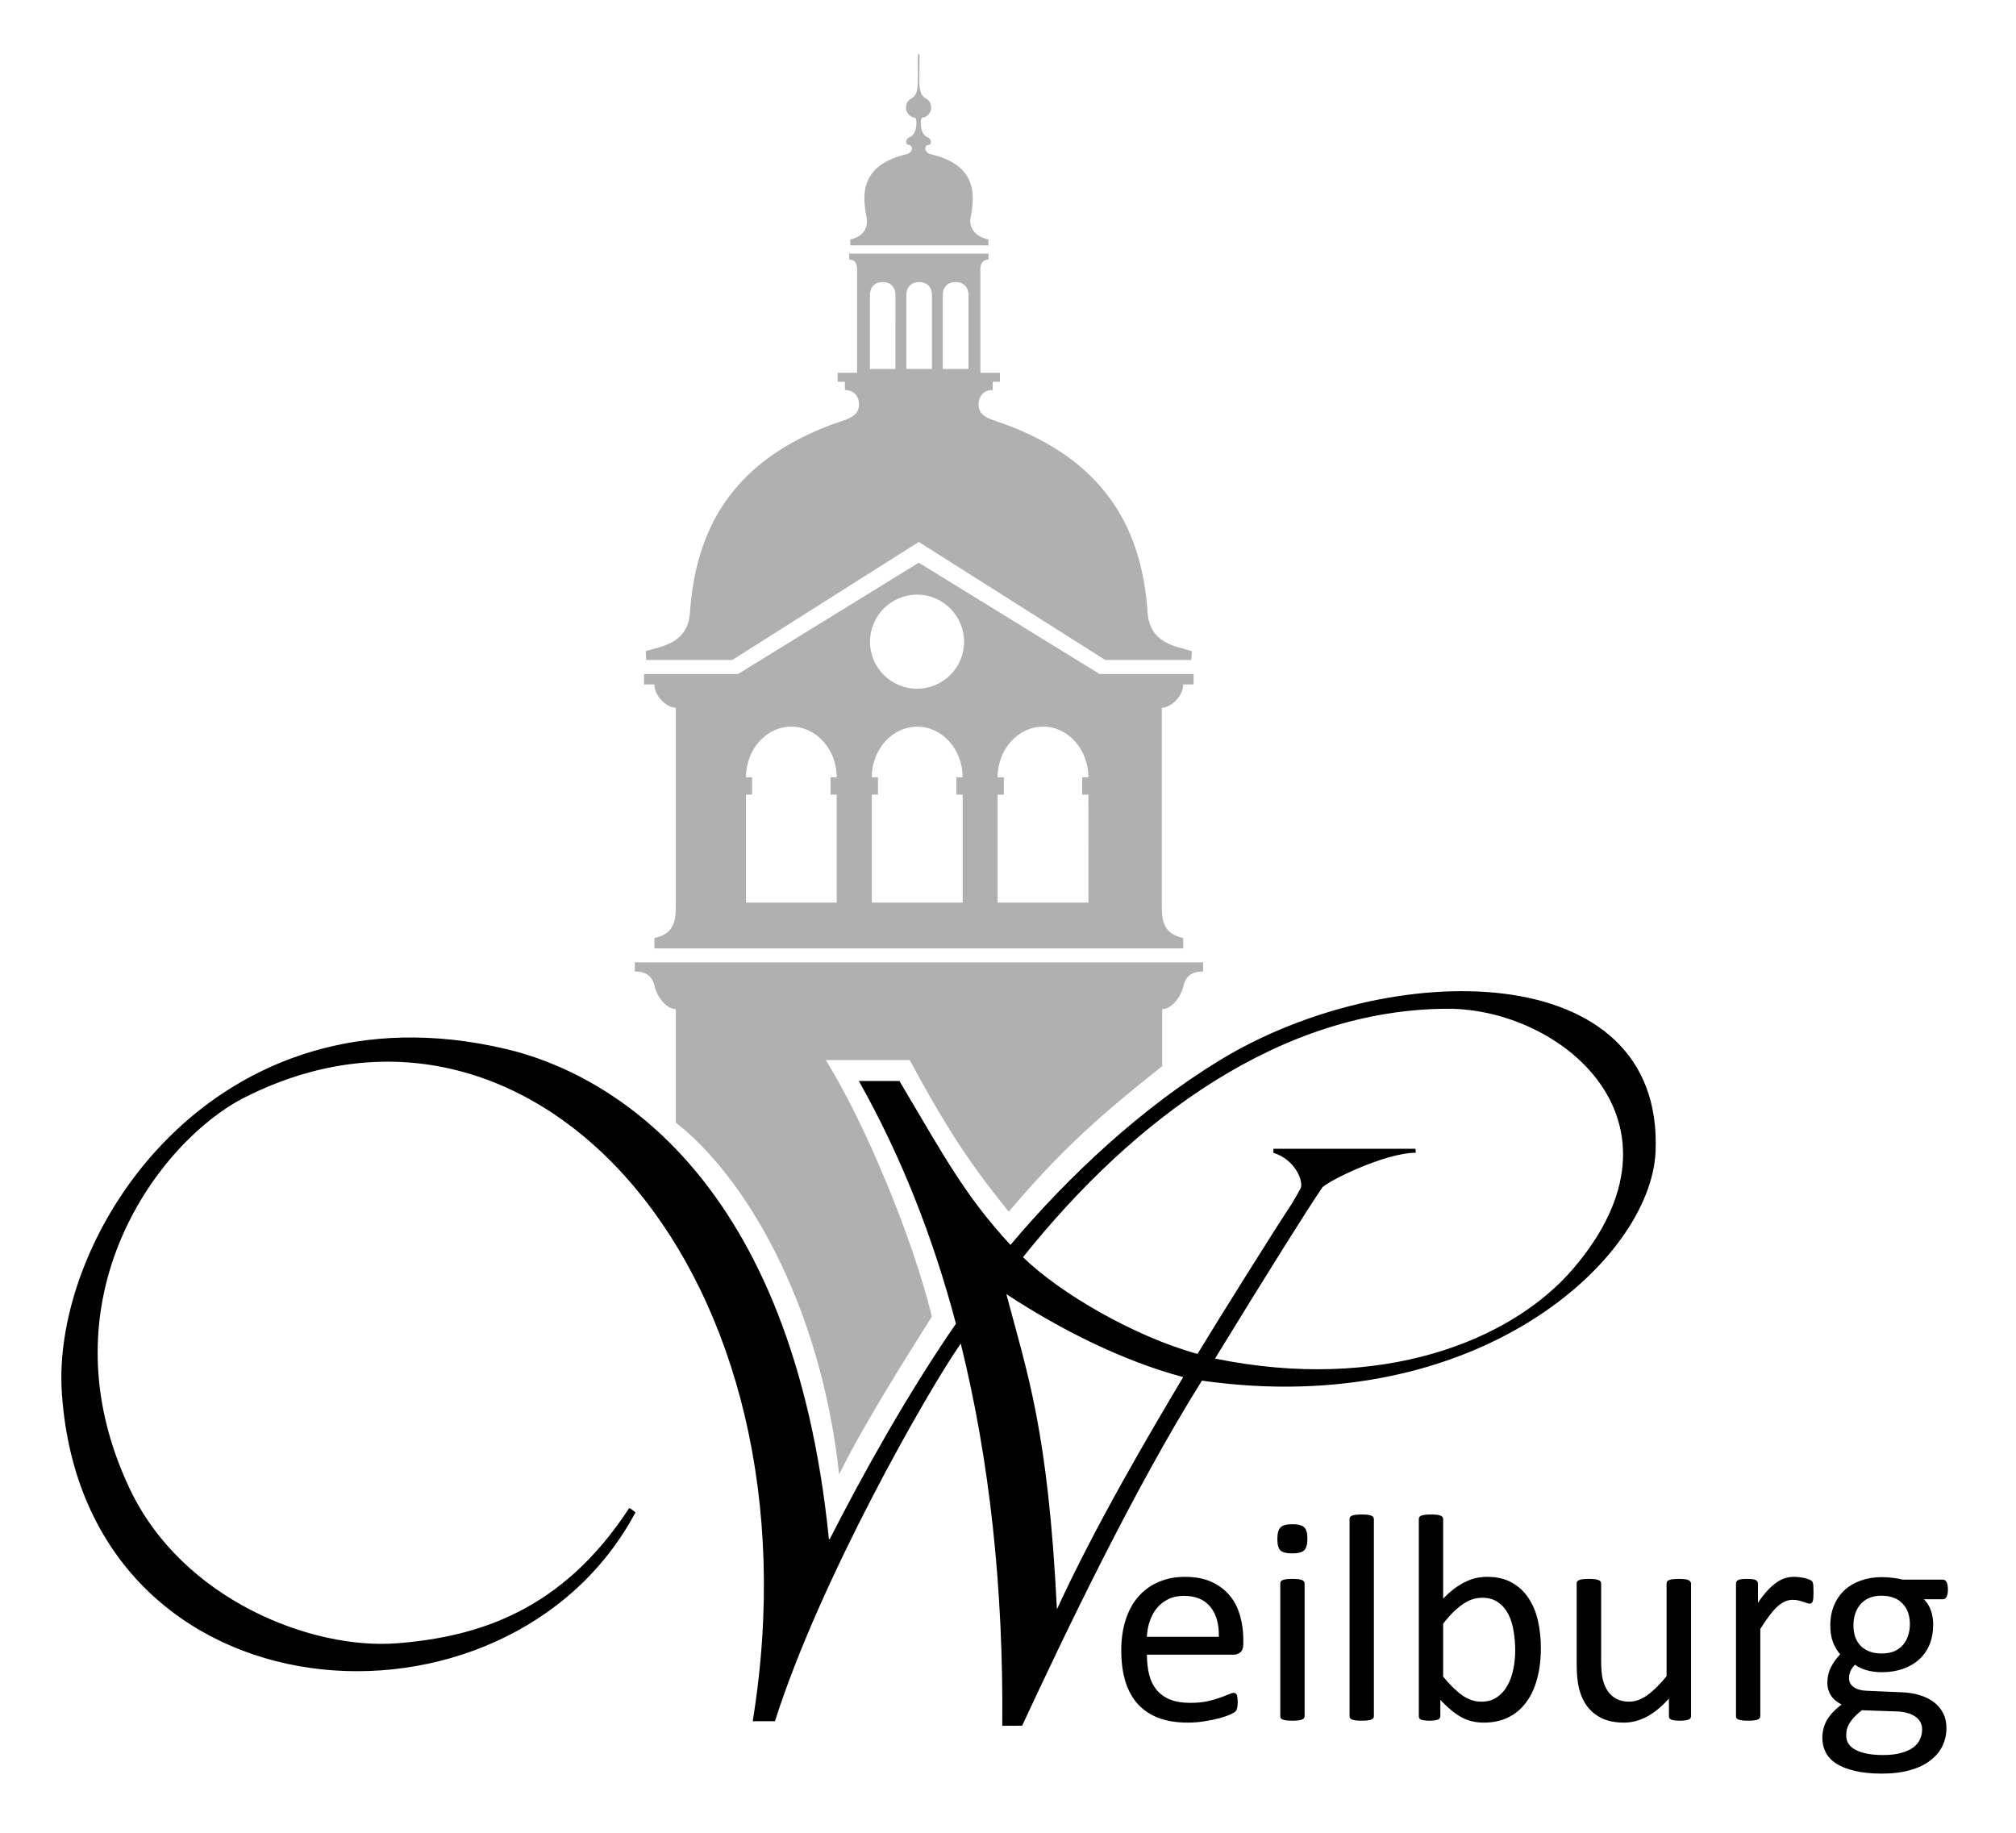
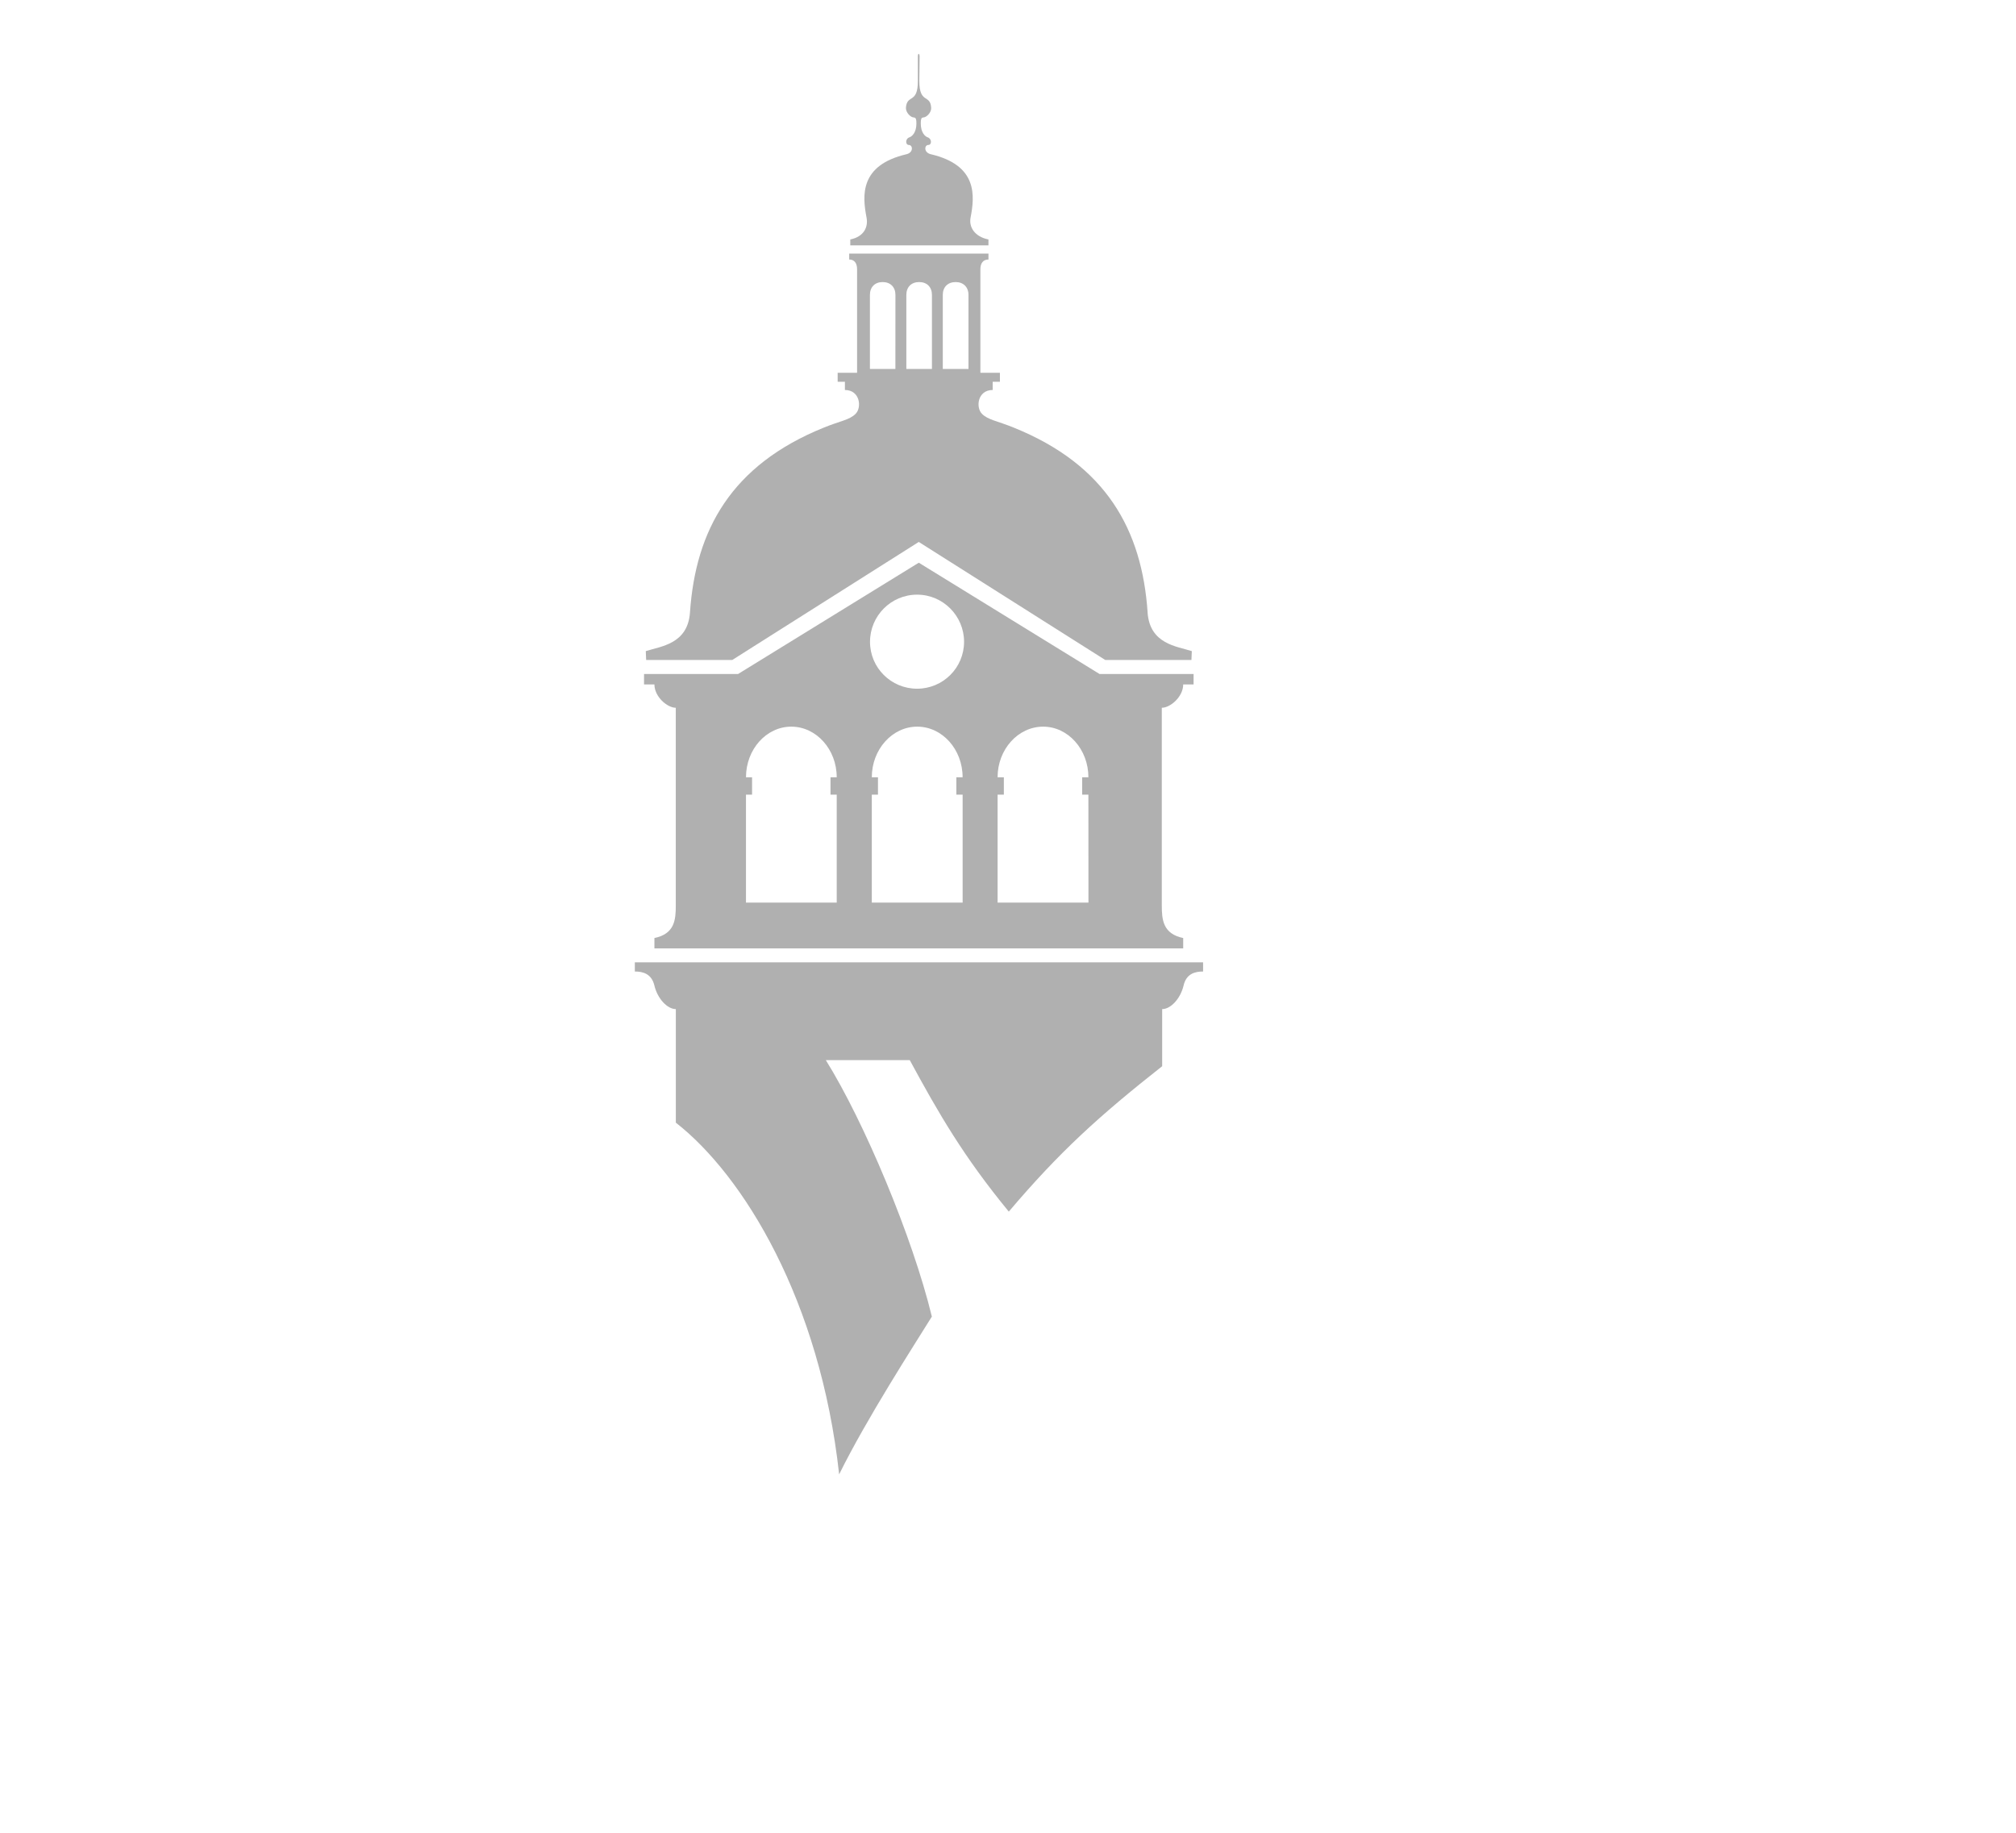
<svg xmlns="http://www.w3.org/2000/svg" width="440" height="400" version="1.1" viewBox="0 0 440 400">
  <path d="m262.58 212.03c-1.777 0-3.672 0.473-4.266 3.086-0.68 2.852-2.805 5.117-4.664 5.117v12.461c-13.812 10.898-22.371 18.648-33.477 31.738-9.898-12.051-15.297-21.406-21.617-33.066h-18.32c8.398 13.477 18.945 38.652 23.145 55.977-3.926 6.328-14.246 22.285-20.234 34.434-4.16-38.008-20.926-65.273-35.645-76.758v-24.786c-1.855 0-3.992-2.266-4.672-5.117-0.609-2.613-2.523-3.086-4.273-3.086v-2.004h124.02zm-61.875-199.88-0.059 5.523c0 5.062 2.387 2.832 2.582 5.801 0.055 0.742-0.43 1.527-1.152 1.977-0.664 0.43-1.113-0.258-1.113 1.484 0 2.008 0.941 2.852 1.523 3.043 0.941 0.332 0.883 1.66 0.121 1.66-0.859 0-1.035 1.621 0.508 2.012 10.301 2.398 9.637 9.082 8.711 13.867-0.391 2.066 0.926 4.156 3.906 4.742v1.289h-30.156v-1.289c2.949-0.586 3.945-2.676 3.555-4.742-0.918-4.785-1.574-11.469 8.75-13.867 1.527-0.391 1.355-2.012 0.473-2.012-0.742 0-0.82-1.328 0.113-1.66 0.586-0.191 1.543-1.031 1.543-3.043 0-1.742-0.469-1.055-1.133-1.484-0.703-0.449-1.191-1.23-1.152-1.977 0.238-2.969 2.605-0.738 2.605-5.801v-5.523c0.055-0.527 0.305-0.527 0.367 0m49.774 121.5c-1.23-17.949-9.008-32.168-29.227-40.328-3.531-1.445-5.578-1.656-6.914-2.992-1.406-1.383-0.992-5.215 2.328-5.215v-1.797h1.578v-1.953h-4.262v-22.613c0-1.211 0.527-2.113 1.762-2.113v-1.289h-30.394v1.289c1.211 0 1.719 0.902 1.719 2.113v22.613h-4.238v1.953h1.582v1.797c3.316 0 3.727 3.828 2.324 5.215-1.332 1.336-3.383 1.547-6.918 2.992-20.215 8.164-27.989 22.383-29.219 40.328-0.469 6.934-6.383 7.402-9.648 8.457l0.082 1.934h18.789l40.711-25.762 40.703 25.762h18.805l0.086-1.934c-3.266-1.055-9.18-1.523-9.656-8.457zm-55.047-53.125h-5.559v-16.172c0-1.68 1.074-2.793 2.773-2.793 1.719 0 2.793 1.113 2.793 2.793zm7.976 0h-5.586v-16.172c0-1.68 1.074-2.793 2.793-2.793s2.793 1.113 2.793 2.793zm2.368 0v-16.172c0-1.68 1.074-2.793 2.809-2.793 1.699 0 2.797 1.113 2.797 2.793v16.172zm-5.239 42.285-39.453 24.297h-20.512v2.266h2.266c0 2.695 2.805 5.098 4.664 5.098v43.145c0 3.125-0.238 6.191-4.664 7.109v2.266h115.41v-2.266c-4.414-0.918-4.672-3.984-4.672-7.109v-43.145c1.855 0 4.672-2.398 4.672-5.098h2.266v-2.266h-20.512zm-17.91 74.18h-19.805v-23.555h1.328v-3.789h-1.328c0-6.094 4.434-11.055 9.883-11.055 5.469 0 9.922 4.961 9.922 11.055h-1.359v3.789h1.359zm27.481-23.555v23.555h-19.825v-23.555h1.348v-3.789h-1.348c0-6.094 4.453-11.055 9.914-11.055 5.465 0 9.906 4.961 9.906 11.055h-1.366v3.789zm-9.942-23.125c-5.684 0-10.273-4.57-10.273-10.234s4.59-10.293 10.273-10.293c5.664 0 10.254 4.629 10.254 10.293s-4.598 10.234-10.254 10.234zm37.403 46.68h-19.832v-23.555h1.367v-3.789h-1.367c0-6.094 4.461-11.055 9.945-11.055 5.445 0 9.875 4.961 9.875 11.055h-1.36v3.789h1.359z" fill="#b0b0b0" />
-   <path d="m425.14 346.91q0 1.126-0.321 1.641-0.29 0.482-0.772 0.482h-4.149q1.126 1.158 1.576 2.573 0.45 1.383 0.45 2.895 0 2.509-0.804 4.439-0.804 1.93-2.316 3.281-1.48 1.319-3.538 2.026-2.059 0.708-4.568 0.708-1.769 0-3.377-0.45-1.576-0.482-2.445-1.19-0.579 0.579-0.965 1.319-0.354 0.74-0.354 1.705 0 1.126 1.029 1.866 1.062 0.74 2.798 0.804l7.559 0.322q2.155 0.064 3.957 0.611 1.801 0.515 3.12 1.512 1.319 0.965 2.059 2.412 0.74 1.415 0.74 3.313 0 1.994-0.836 3.796-0.836 1.801-2.573 3.152-1.705 1.383-4.375 2.155-2.67 0.804-6.305 0.804-3.506 0-5.983-0.611-2.444-0.579-4.021-1.608-1.576-1.029-2.284-2.477-0.708-1.415-0.708-3.088 0-1.062 0.257-2.059 0.257-0.997 0.772-1.898 0.547-0.901 1.319-1.705 0.804-0.836 1.834-1.641-1.576-0.804-2.348-2.026-0.74-1.222-0.74-2.638 0-1.962 0.804-3.506 0.804-1.544 1.994-2.766-0.997-1.19-1.576-2.67-0.579-1.512-0.579-3.635 0-2.477 0.836-4.439 0.836-1.962 2.316-3.313 1.48-1.351 3.538-2.059 2.091-0.74 4.535-0.74 1.319 0 2.445 0.161 1.158 0.129 2.155 0.386h8.749q0.547 0 0.804 0.547 0.289 0.515 0.289 1.608zm-8.299 7.623q0-2.959-1.641-4.6-1.608-1.673-4.6-1.673-1.544 0-2.702 0.515-1.126 0.515-1.898 1.415-0.74 0.901-1.126 2.091-0.354 1.158-0.354 2.445 0 2.863 1.608 4.503 1.641 1.641 4.568 1.641 1.576 0 2.734-0.482 1.158-0.515 1.898-1.383 0.772-0.901 1.126-2.059 0.386-1.158 0.386-2.412zm2.67 22.934q0-1.866-1.544-2.863-1.512-1.029-4.117-1.094l-7.495-0.257q-1.029 0.804-1.705 1.544-0.643 0.708-1.029 1.351-0.386 0.675-0.547 1.319-0.13 0.643-0.13 1.319 0 2.091 2.123 3.152 2.123 1.094 5.918 1.094 2.413 0 4.021-0.482 1.641-0.45 2.638-1.222 0.997-0.772 1.415-1.769 0.45-0.997 0.45-2.091zm-23.706-29.979q0 0.708-0.033 1.19-0.033 0.482-0.13 0.772-0.097 0.257-0.257 0.418-0.13 0.129-0.386 0.129-0.257 0-0.643-0.129-0.354-0.161-0.836-0.289-0.45-0.161-1.029-0.29-0.579-0.129-1.254-0.129-0.804 0-1.576 0.322-0.772 0.322-1.64 1.062-0.836 0.74-1.769 1.962-0.933 1.222-2.059 2.991v19.042q0 0.257-0.13 0.45-0.13 0.161-0.418 0.289-0.29 0.129-0.804 0.193-0.515 0.064-1.319 0.064-0.772 0-1.287-0.064-0.514-0.064-0.836-0.193-0.29-0.129-0.418-0.289-0.097-0.193-0.097-0.45v-28.949q0-0.257 0.097-0.418 0.097-0.193 0.386-0.322 0.29-0.161 0.74-0.193 0.45-0.064 1.19-0.064 0.708 0 1.158 0.064 0.482 0.032 0.74 0.193 0.257 0.129 0.354 0.322 0.13 0.161 0.13 0.418v4.214q1.19-1.737 2.22-2.831 1.062-1.094 1.994-1.705 0.933-0.643 1.833-0.868 0.933-0.257 1.866-0.257 0.418 0 0.933 0.064 0.547 0.032 1.126 0.161 0.579 0.129 1.029 0.289 0.482 0.161 0.675 0.322 0.193 0.161 0.257 0.322 0.064 0.129 0.097 0.354 0.064 0.225 0.064 0.675 0.033 0.418 0.033 1.158zm-26.73 27.052q0 0.257-0.13 0.45-0.097 0.161-0.386 0.289-0.289 0.129-0.772 0.193-0.45 0.064-1.126 0.064-0.74 0-1.222-0.064-0.45-0.064-0.74-0.193-0.257-0.129-0.354-0.289-0.097-0.193-0.097-0.45v-3.828q-2.477 2.734-4.889 3.989t-4.889 1.254q-2.895 0-4.889-0.965-1.962-0.965-3.184-2.605-1.222-1.673-1.769-3.86-0.515-2.22-0.515-5.372v-17.563q0-0.257 0.097-0.418 0.13-0.193 0.45-0.322 0.321-0.161 0.836-0.193 0.515-0.064 1.287-0.064 0.772 0 1.287 0.064 0.515 0.032 0.804 0.193 0.322 0.129 0.45 0.322 0.13 0.161 0.13 0.418v16.855q0 2.541 0.354 4.085 0.386 1.512 1.126 2.606 0.772 1.062 1.93 1.673 1.158 0.579 2.702 0.579 1.994 0 3.956-1.415 1.994-1.415 4.214-4.149v-20.232q0-0.257 0.097-0.418 0.13-0.193 0.45-0.322 0.322-0.161 0.804-0.193 0.515-0.064 1.319-0.064 0.772 0 1.287 0.064 0.515 0.032 0.804 0.193 0.289 0.129 0.418 0.322 0.16 0.161 0.16 0.418zm-32.777-14.861q0 3.763-0.836 6.787-0.804 2.991-2.412 5.114-1.576 2.123-3.892 3.249-2.316 1.126-5.307 1.126-1.383 0-2.573-0.29-1.158-0.257-2.284-0.868-1.126-0.611-2.252-1.544-1.126-0.933-2.38-2.252v3.538q0 0.257-0.13 0.45-0.13 0.193-0.418 0.322-0.289 0.096-0.74 0.161-0.418 0.064-1.094 0.064-0.643 0-1.094-0.064-0.45-0.064-0.74-0.161-0.29-0.129-0.386-0.322-0.097-0.193-0.097-0.45v-42.974q0-0.257 0.097-0.45 0.13-0.193 0.418-0.322 0.322-0.129 0.836-0.193 0.515-0.064 1.287-0.064 0.804 0 1.319 0.064t0.804 0.193q0.29 0.129 0.418 0.322 0.13 0.193 0.13 0.45v17.338q1.287-1.319 2.477-2.219 1.222-0.901 2.38-1.448 1.158-0.579 2.316-0.836 1.158-0.257 2.444-0.257 3.152 0 5.372 1.254 2.252 1.254 3.635 3.377 1.415 2.091 2.059 4.921 0.643 2.831 0.643 5.983zm-5.597 0.611q0-2.22-0.354-4.31-0.322-2.091-1.158-3.699-0.836-1.608-2.22-2.573-1.383-0.997-3.442-0.997-1.029 0-2.026 0.289-0.997 0.289-2.027 0.965-1.029 0.675-2.155 1.737-1.094 1.062-2.348 2.67v11.548q2.187 2.67 4.181 4.085 1.994 1.383 4.149 1.383 1.994 0 3.409-0.965 1.415-0.965 2.284-2.541 0.901-1.608 1.287-3.57 0.418-1.994 0.418-4.021zm-30.847 14.25q0 0.257-0.13 0.45-0.13 0.161-0.418 0.289-0.29 0.129-0.804 0.193-0.515 0.064-1.319 0.064-0.772 0-1.287-0.064-0.514-0.064-0.836-0.193-0.29-0.129-0.418-0.289-0.097-0.193-0.097-0.45v-42.974q0-0.257 0.097-0.45 0.13-0.193 0.418-0.322 0.322-0.129 0.836-0.193 0.515-0.064 1.287-0.064 0.804 0 1.319 0.064 0.514 0.064 0.804 0.193 0.289 0.129 0.418 0.322 0.13 0.193 0.13 0.45zm-15.118 0q0 0.257-0.13 0.45-0.13 0.161-0.418 0.289-0.289 0.129-0.804 0.193-0.515 0.064-1.319 0.064-0.772 0-1.287-0.064-0.515-0.064-0.836-0.193-0.289-0.129-0.418-0.289-0.097-0.193-0.097-0.45v-28.949q0-0.225 0.097-0.418 0.13-0.193 0.418-0.322 0.322-0.129 0.836-0.193 0.514-0.064 1.287-0.064 0.804 0 1.319 0.064 0.515 0.064 0.804 0.193 0.289 0.129 0.418 0.322 0.13 0.193 0.13 0.418zm0.611-38.728q0 1.866-0.708 2.541-0.708 0.675-2.605 0.675-1.866 0-2.573-0.643-0.675-0.675-0.675-2.509 0-1.866 0.708-2.541 0.708-0.675 2.605-0.675 1.866 0 2.541 0.675 0.708 0.643 0.708 2.477zm-13.992 22.999q0 1.254-0.643 1.801-0.611 0.515-1.415 0.515h-18.978q0 2.412 0.482 4.342 0.482 1.93 1.608 3.313 1.126 1.383 2.927 2.123 1.802 0.74 4.407 0.74 2.059 0 3.667-0.322 1.608-0.354 2.766-0.772 1.19-0.418 1.93-0.74 0.772-0.354 1.158-0.354 0.225 0 0.386 0.129 0.193 0.096 0.289 0.322 0.097 0.225 0.13 0.643 0.064 0.386 0.064 0.965 0 0.418-0.033 0.74-0.033 0.289-0.097 0.547-0.033 0.225-0.16 0.418-0.097 0.193-0.289 0.386-0.16 0.161-1.029 0.579-0.868 0.386-2.252 0.772-1.383 0.386-3.216 0.675-1.801 0.322-3.86 0.322-3.571 0-6.272-0.997-2.67-0.997-4.503-2.959-1.833-1.962-2.766-4.921-0.933-2.959-0.933-6.883 0-3.731 0.965-6.691 0.965-2.991 2.766-5.05 1.833-2.091 4.407-3.184 2.573-1.126 5.758-1.126 3.409 0 5.79 1.094 2.412 1.094 3.957 2.959 1.544 1.833 2.252 4.342 0.74 2.477 0.74 5.307zm-5.34-1.576q0.097-4.182-1.866-6.562-1.93-2.38-5.758-2.38-1.962 0-3.442 0.74-1.48 0.74-2.477 1.962t-1.544 2.863q-0.547 1.608-0.611 3.377zm0.207-125.84c-16.875 10.277-32.793 25-45.684 40.312-10.058-10.921-14.414-19.277-24.238-35.781h-8.852c9.062 16.074 16.117 33.789 21.188 52.969-10.707 15.512-20.547 33.281-27.582 47.09l-0.152-0.148c-7.891-78.5-47.563-101.51-70.473-106.9-63.75-15-99.648 40.707-96.895 75.605 5.371 72.48 97.48 77.637 125.16 25.527l-0.938-0.727-0.43-0.215c-14.633 22.461-33.012 28.125-50.688 29.512-18.555 1.465-46.773-9.477-58.258-33.574-19.848-41.68 6.504-76.152 24.938-85.512 63.674-32.264 126.72 39.318 110.96 136.1h4.863c9.691-30.648 33.281-72.031 40.547-82.422 6.328 25.547 9.336 53.516 9.059 83.418l4.336-0.02c9.219-19.805 24.336-51.543 39.242-75.309 60.02 8.535 97.91-26.426 99.004-49.902 1.929-43.066-58.547-42.402-95.102-20.019zm-35.543 119.84c-1.938-39.16-6.465-51.445-11.035-68.793 11.422 7.5 25.152 14.531 38.594 18.105-7.402 12.402-19.242 32.539-27.562 50.688zm51.215-88.457c-3.727 5.625-16.203 25.547-20.535 32.715-13.871-3.828-30.066-13.281-38.086-21.113 24.512-30.664 56.504-54.027 92.5-54.223 24.98-0.133 54.895 24.672 27.676 56.621-13.613 16.016-42.188 27.109-78.262 19.727 12.191-19.902 19.824-32.031 23.359-37.266 0.871-1.285 13.617-7.637 20.453-7.656l-0.059-0.859h-31.012v0.879c4.898 1.508 6.613 6.387 5.938 7.738-0.472 0.933-1.972 3.437-1.972 3.437z" />
</svg>